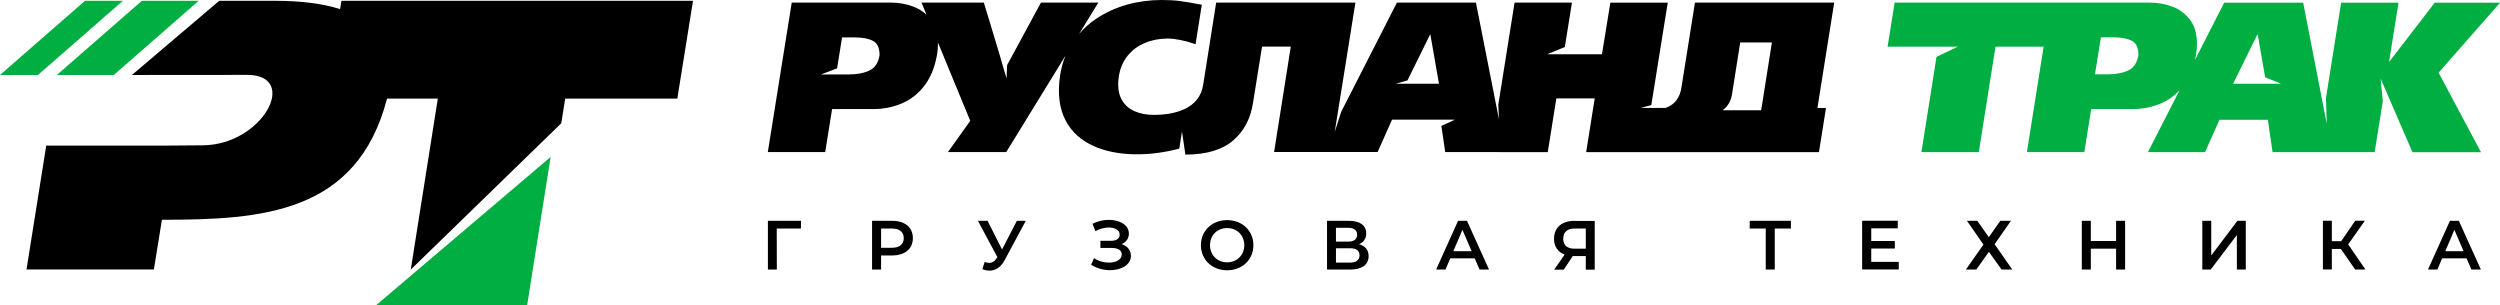
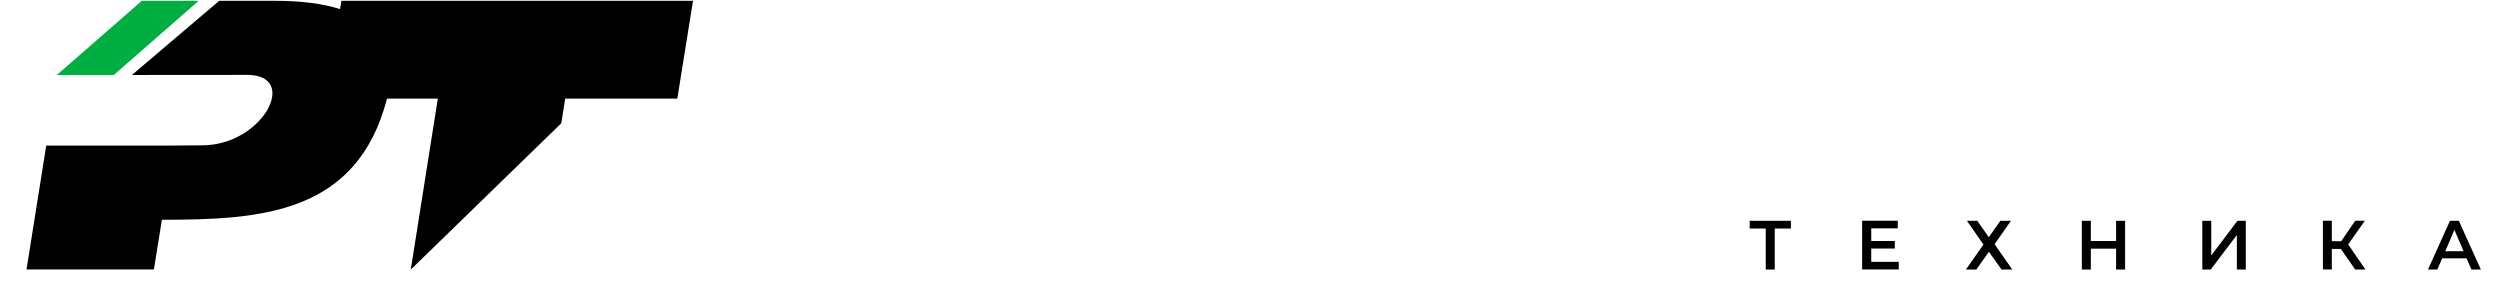
<svg xmlns="http://www.w3.org/2000/svg" id="Слой_1" x="0px" y="0px" viewBox="0 0 280.08 34.17" style="enable-background:new 0 0 280.08 34.17;" xml:space="preserve">
  <style type="text/css"> .st0{fill:#00AE42;} .st1{fill-rule:evenodd;clip-rule:evenodd;} .st2{fill-rule:evenodd;clip-rule:evenodd;fill:#00AE42;} </style>
  <g>
-     <path class="st0" d="M235.37,4.18l-0.67,4.15h1.41c0.94,0,1.71-0.15,2.33-0.44c0.62-0.3,0.99-0.87,1.13-1.72 c0-0.81-0.24-1.35-0.74-1.6c-0.49-0.26-1.18-0.39-2.07-0.39H235.37L235.37,4.18z M228.95,5.23h-5.39l-1.87,11.81h-6.43l1.69-10.67 l2.38-1.14h-7.86l0.79-4.94h17.48h0.28h10.78c0.89,0,1.74,0.14,2.54,0.44c0.8,0.29,1.47,0.78,2,1.47c0.53,0.69,0.79,1.59,0.79,2.7 c0,0.41-0.03,0.79-0.09,1.16c-0.04,0.22-0.08,0.44-0.13,0.65l3.27-6.41h8.85l2.64,13.56l-0.09-2.86l1.7-10.7h6.43l-1.05,6.58h0.04 l5.07-6.58h7.32l-6.89,7.84l4.75,8.91h-7.68l-3.57-8.26l0.25,2.55l-0.91,5.7h-4.7h-1.73h-5.01l-0.53-3.62h-5.42l-1.61,3.62h-6.4 l3.53-6.91c-0.59,0.63-1.27,1.11-2.04,1.44c-1,0.43-2.08,0.65-3.24,0.65h-4.61l-0.77,4.82h-6.43L228.95,5.23L228.95,5.23z M252.89,3.88l-2.71,5.5h5.37l-1.78-0.72l-0.83-4.78H252.89L252.89,3.88z" />
-     <path d="M160.21,3.88l-2.53,5.13l-1.3,0.37h4.83l-0.96-5.5H160.21L160.21,3.88z M197.31,12.34l1.2-7.58h-3.55l-0.92,5.81 c-0.12,0.76-0.47,1.35-1.05,1.78H197.31L197.31,12.34z M186.56,12.1c1.04-0.34,1.64-1.12,1.82-2.33l1.51-9.48h15.6l-1.88,11.81 h0.96l-0.79,4.94h-6.2h-6.05h-7.39h-0.64h-5.8l0.96-6.02h-4.3l-0.96,6.02h-4.78H167h-1.72h-3.37l-0.43-2.93l1.51-0.7h-7.04 l-1.61,3.62h-5.17h-1.24h-5.19l1.87-11.81h-3.22l-1.01,6.29c-0.27,1.78-1.02,3.2-2.24,4.24c-1.22,1.04-3,1.57-5.34,1.57l-0.38-2.59 l-0.3,1.92c-6.53,1.74-14.65,0.22-13.35-8.23c0.12-0.79,0.33-1.52,0.61-2.2l-6.65,10.82h-6.53l2.5-3.5l-3.62-8.78l0,0.13 c0,0.41-0.03,0.79-0.09,1.16c-0.23,1.4-0.69,2.56-1.38,3.49c-0.69,0.92-1.54,1.6-2.54,2.03s-2.08,0.65-3.24,0.65h-4.61l-0.77,4.82 h-6.43L88.7,0.29h11.06c0.89,0,1.74,0.14,2.54,0.44c0.57,0.21,1.07,0.52,1.5,0.92l-0.56-1.36h6.98c0.17,0.56,0.4,1.32,0.7,2.3 c0.3,0.98,0.64,2.11,1.02,3.38c0.38,1.27,0.82,2.81,0.82,2.81l0.07-1.49l3.79-7h6.43l-1.06,1.72l-1.1,1.8 c0.54-0.64,1.16-1.19,1.86-1.67c2.17-1.48,4.8-2.14,7.4-2.14c0.8,0,1.5,0.04,2.08,0.12c0.58,0.08,1.39,0.22,2.41,0.41l-0.7,4.42 c-1.24-0.42-2.28-0.63-3.12-0.63c-0.91,0-1.76,0.16-2.54,0.49c-0.79,0.32-1.44,0.8-1.95,1.44c-0.52,0.64-0.84,1.4-0.98,2.28 c-0.05,0.34-0.08,0.63-0.08,0.89c0,0.75,0.16,1.39,0.49,1.9c0.33,0.52,0.8,0.91,1.4,1.16c0.6,0.26,1.3,0.39,2.1,0.39 c2.31,0,5.1-0.65,5.53-3.34l1.46-9.24h15.6l-2.32,14.5l0.72-2.25l6.25-12.25h8.85l2.58,13.07l-0.07-1.64l1.82-11.43h6.43l-0.8,4.98 l-1.98,0.81h6.14l0.94-5.78h6.43L185,11.77l-1.17,0.32H186.56L186.56,12.1z M94.34,4.18l-0.56,3.48l-1.8,0.68h3.1 c0.94,0,1.71-0.15,2.33-0.44c0.62-0.3,0.99-0.87,1.13-1.72c0-0.81-0.24-1.35-0.74-1.6c-0.49-0.26-1.18-0.39-2.07-0.39H94.34 L94.34,4.18z" />
    <path class="st1" d="M77.64,0.09l-1.76,10.96H63.32l-0.44,2.76L46.02,30.2l3.03-19.15h-5.69l-0.01,0.03 c-3.36,12.86-14.02,13.54-25.21,13.54l-0.9,5.57H2.97l2.21-13.88h13.6l3.95-0.03c6.74-0.06,10.84-7.87,4.98-7.89L14.78,8.4 l9.78-8.31h6.23c2.93,0,5.37,0.31,7.31,0.93l0.15-0.93H77.64L77.64,0.09z" />
-     <polygon class="st2" points="61.69,17.58 59.06,34.17 42.16,34.17 61.69,17.58 " />
-     <polygon class="st2" points="13.77,0.09 9.52,0.09 0,8.4 4.25,8.4 13.77,0.09 " />
    <polygon class="st2" points="22.26,0.09 22.06,0.09 15.89,0.09 6.37,8.4 12.75,8.4 22.26,0.09 " />
-     <path d="M89.74,24.74h-3.71v5.46h1l-0.01-4.6h2.71L89.74,24.74L89.74,24.74z M99.95,24.74H97.7v5.46h1.01v-1.58h1.23 c1.44,0,2.33-0.74,2.33-1.94C102.27,25.47,101.38,24.74,99.95,24.74L99.95,24.74z M99.9,27.76h-1.19V25.6h1.19 c0.89,0,1.35,0.4,1.35,1.08S100.79,27.76,99.9,27.76L99.9,27.76z M113.92,24.74l-1.66,3.21l-1.62-3.21h-1.08l2.18,4.07l-0.09,0.13 c-0.23,0.36-0.49,0.51-0.81,0.51c-0.16,0-0.34-0.04-0.53-0.1l-0.25,0.8c0.27,0.12,0.55,0.17,0.8,0.17c0.66,0,1.26-0.37,1.69-1.17 l2.37-4.41H113.92L113.92,24.74z M125.65,27.35c0.51-0.21,0.82-0.63,0.82-1.18c0-0.97-1.04-1.54-2.24-1.54 c-0.61,0-1.26,0.14-1.83,0.45l0.32,0.82c0.48-0.28,1.02-0.41,1.49-0.41c0.69,0,1.23,0.28,1.23,0.8c0,0.43-0.36,0.69-0.97,0.69 h-1.19v0.8h1.27c0.69,0,1.12,0.24,1.12,0.73c0,0.59-0.66,0.91-1.44,0.91c-0.55,0-1.17-0.16-1.66-0.5l-0.33,0.74 c0.64,0.41,1.4,0.61,2.12,0.61c1.25,0,2.34-0.59,2.34-1.61C126.7,28.04,126.3,27.55,125.65,27.35L125.65,27.35z M137.48,30.28 c1.69,0,2.94-1.19,2.94-2.81c0-1.62-1.25-2.81-2.94-2.81c-1.69,0-2.94,1.19-2.94,2.81S135.79,30.28,137.48,30.28L137.48,30.28z M137.48,29.39c-1.1,0-1.92-0.8-1.92-1.92c0-1.12,0.82-1.92,1.92-1.92c1.1,0,1.92,0.8,1.92,1.92 C139.4,28.58,138.58,29.39,137.48,29.39L137.48,29.39z M152.26,27.36c0.51-0.22,0.8-0.63,0.8-1.22c0-0.91-0.73-1.4-1.95-1.4h-2.44 v5.46h2.59c1.36,0,2.07-0.57,2.07-1.51C153.33,28,152.94,27.55,152.26,27.36L152.26,27.36z M149.67,25.52h1.36 c0.66,0,1.01,0.27,1.01,0.78c0,0.51-0.35,0.77-1.01,0.77h-1.36V25.52L149.67,25.52z M151.23,29.42h-1.56v-1.61h1.56 c0.7,0,1.08,0.25,1.08,0.8C152.3,29.15,151.93,29.42,151.23,29.42L151.23,29.42z M165.76,30.2h1.06l-2.47-5.46h-1l-2.46,5.46h1.05 l0.54-1.26h2.73L165.76,30.2L165.76,30.2z M162.82,28.14l1.02-2.39l1.03,2.39H162.82L162.82,28.14z M176.39,24.74 c-1.39,0-2.29,0.74-2.29,2.01c0,0.87,0.43,1.49,1.19,1.77l-1.17,1.69h1.07l1.01-1.52h0.11h1.35v1.52h1v-5.46H176.39L176.39,24.74z M176.42,25.6h1.24v2.26h-1.28c-0.82,0-1.25-0.41-1.25-1.12C175.14,25.98,175.6,25.6,176.42,25.6L176.42,25.6z" />
    <path d="M200.64,24.74h-4.62v0.86h1.8v4.6h1.01v-4.6h1.81V24.74L200.64,24.74z M209.64,29.35v-1.51h2.64v-0.84h-2.64v-1.42h2.97 v-0.85h-3.99v5.46h4.1v-0.85H209.64L209.64,29.35z M220.36,24.74l1.85,2.66l-1.97,2.8h1.17l1.41-1.99l1.42,1.99h1.2l-1.98-2.84 l1.83-2.62h-1.19l-1.29,1.83l-1.29-1.83H220.36L220.36,24.74z M237.07,24.74v2.26h-2.83v-2.26h-1.01v5.46h1.01v-2.34h2.83v2.34 h1.01v-5.46H237.07L237.07,24.74z M246.73,30.2h0.94l2.93-3.87v3.87h1v-5.46h-0.94l-2.93,3.88v-3.88h-1V30.2L246.73,30.2z M263.86,30.2h1.15l-1.94-2.82l1.87-2.65h-1.08l-1.57,2.29h-1.05v-2.29h-1v5.46h1v-2.3h1.01L263.86,30.2L263.86,30.2z M276.88,30.2 h1.06l-2.47-5.46h-1l-2.46,5.46h1.05l0.54-1.26h2.73L276.88,30.2L276.88,30.2z M273.95,28.14l1.02-2.39l1.03,2.39H273.95 L273.95,28.14z" />
  </g>
</svg>